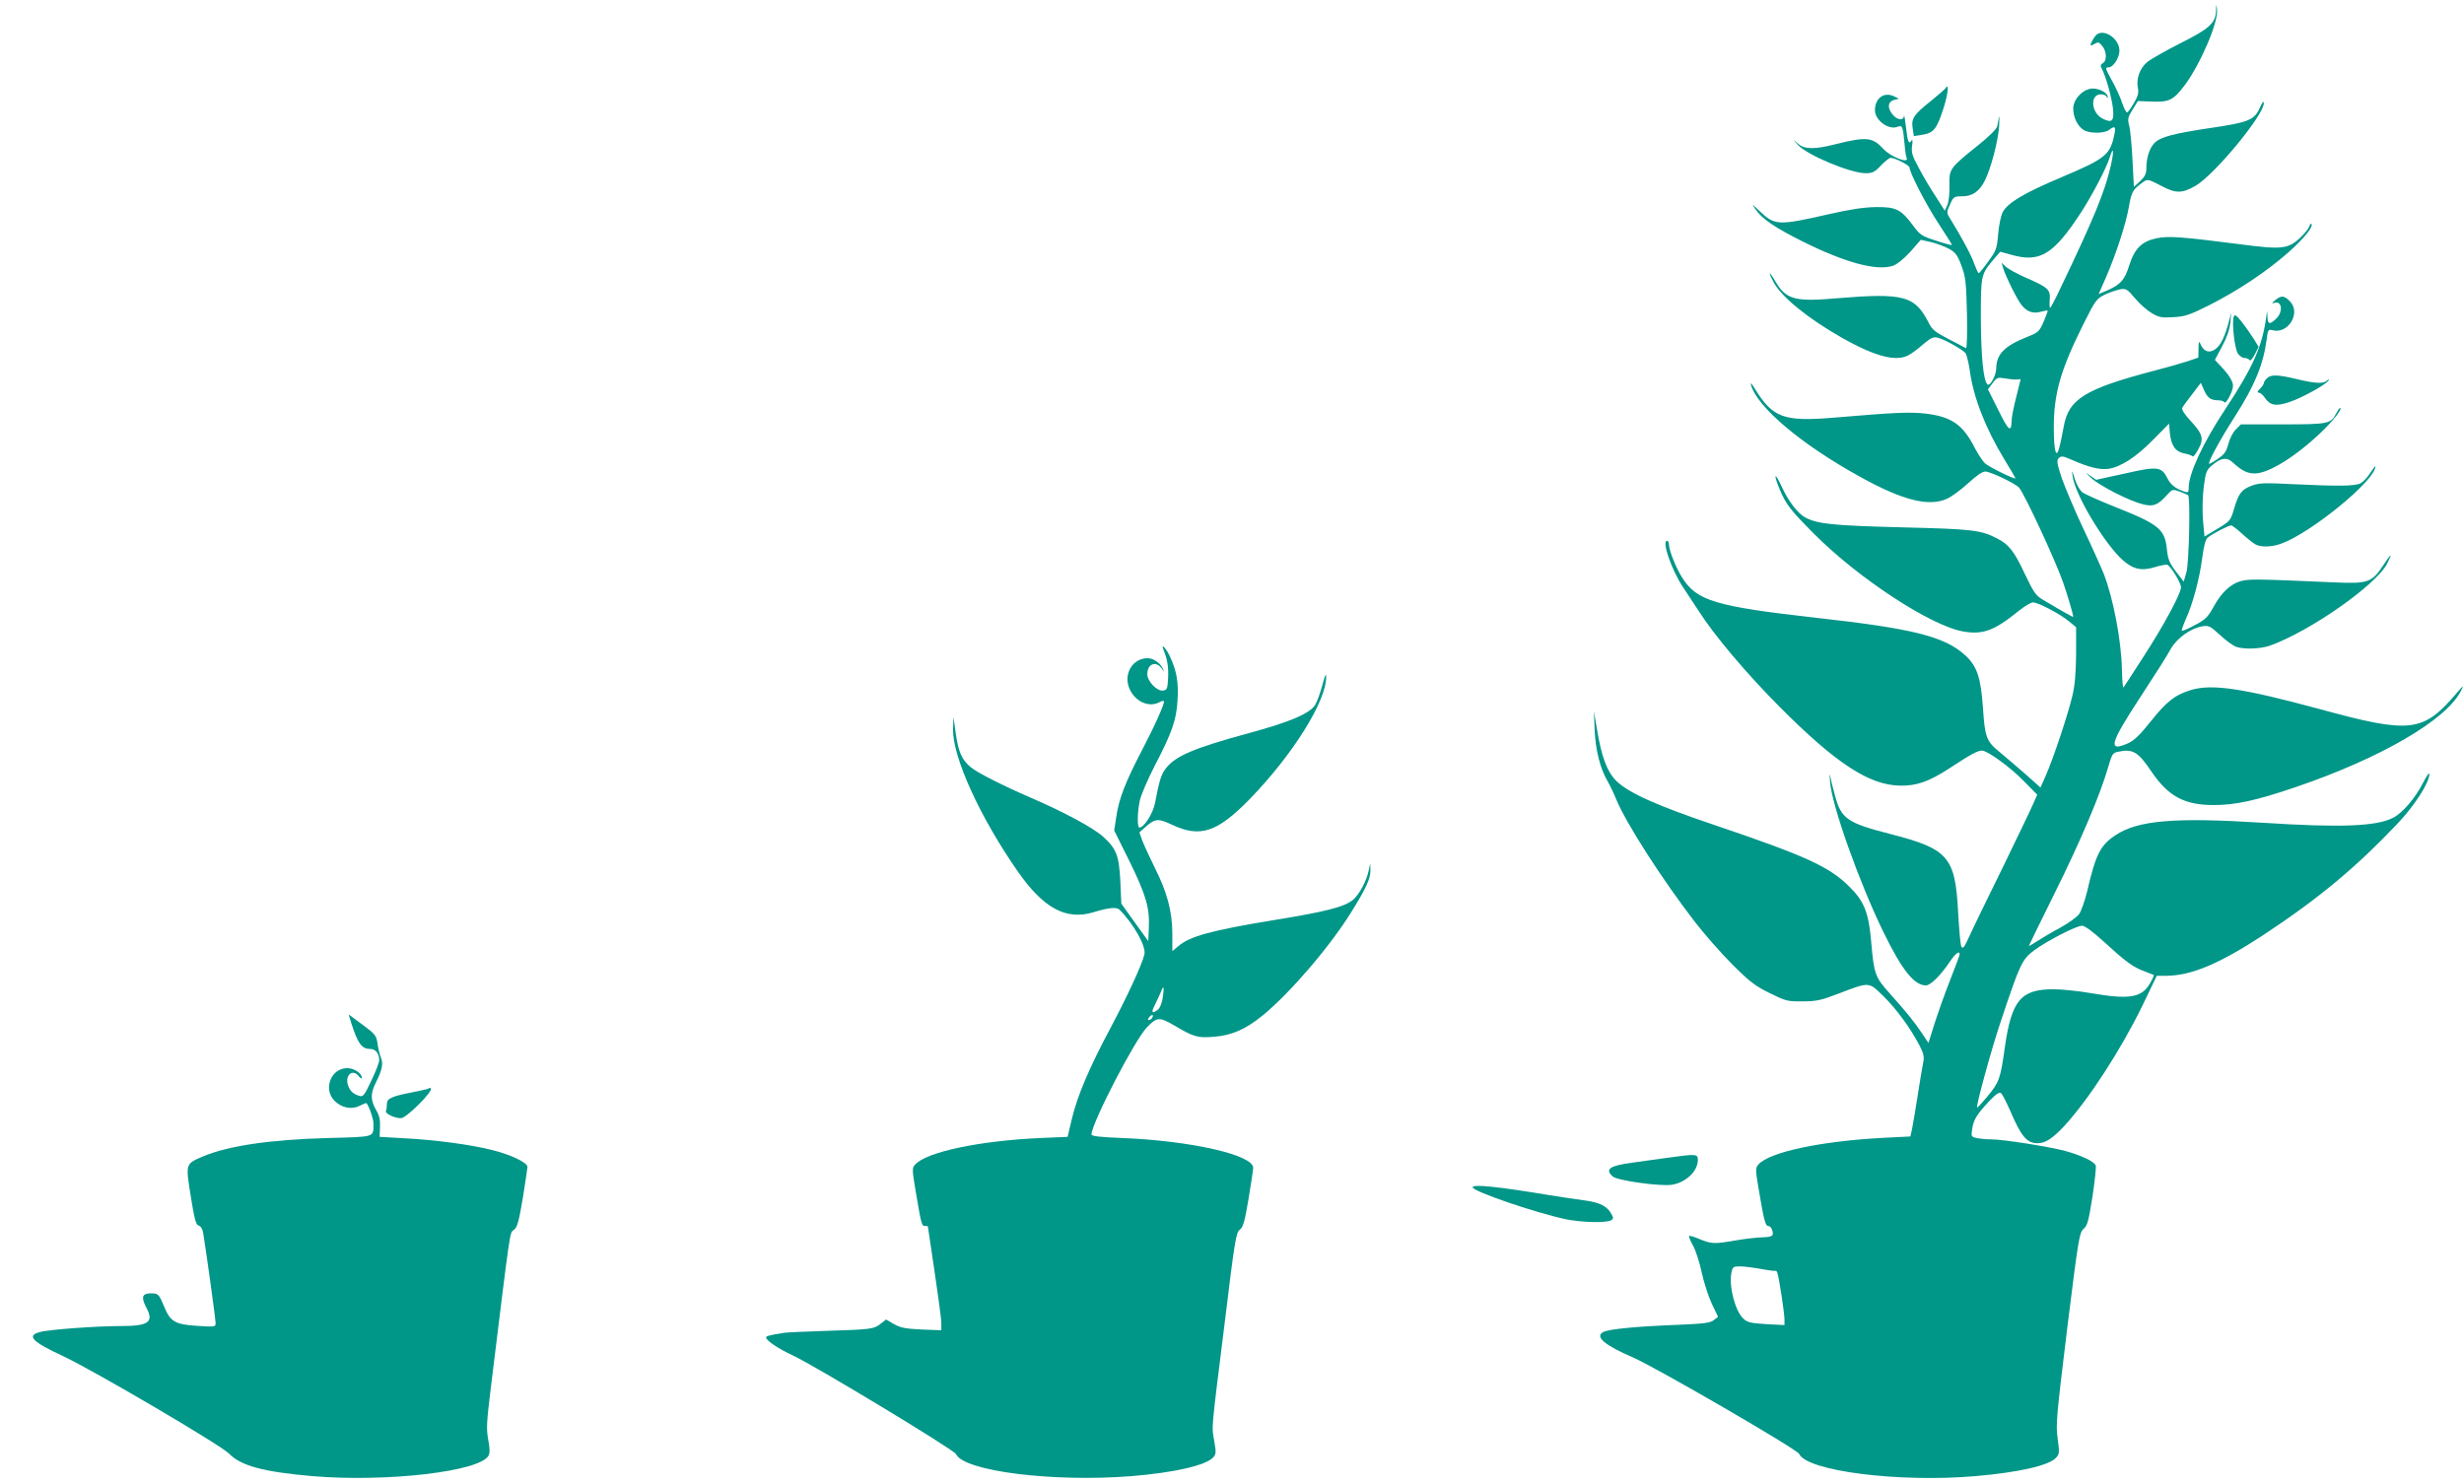
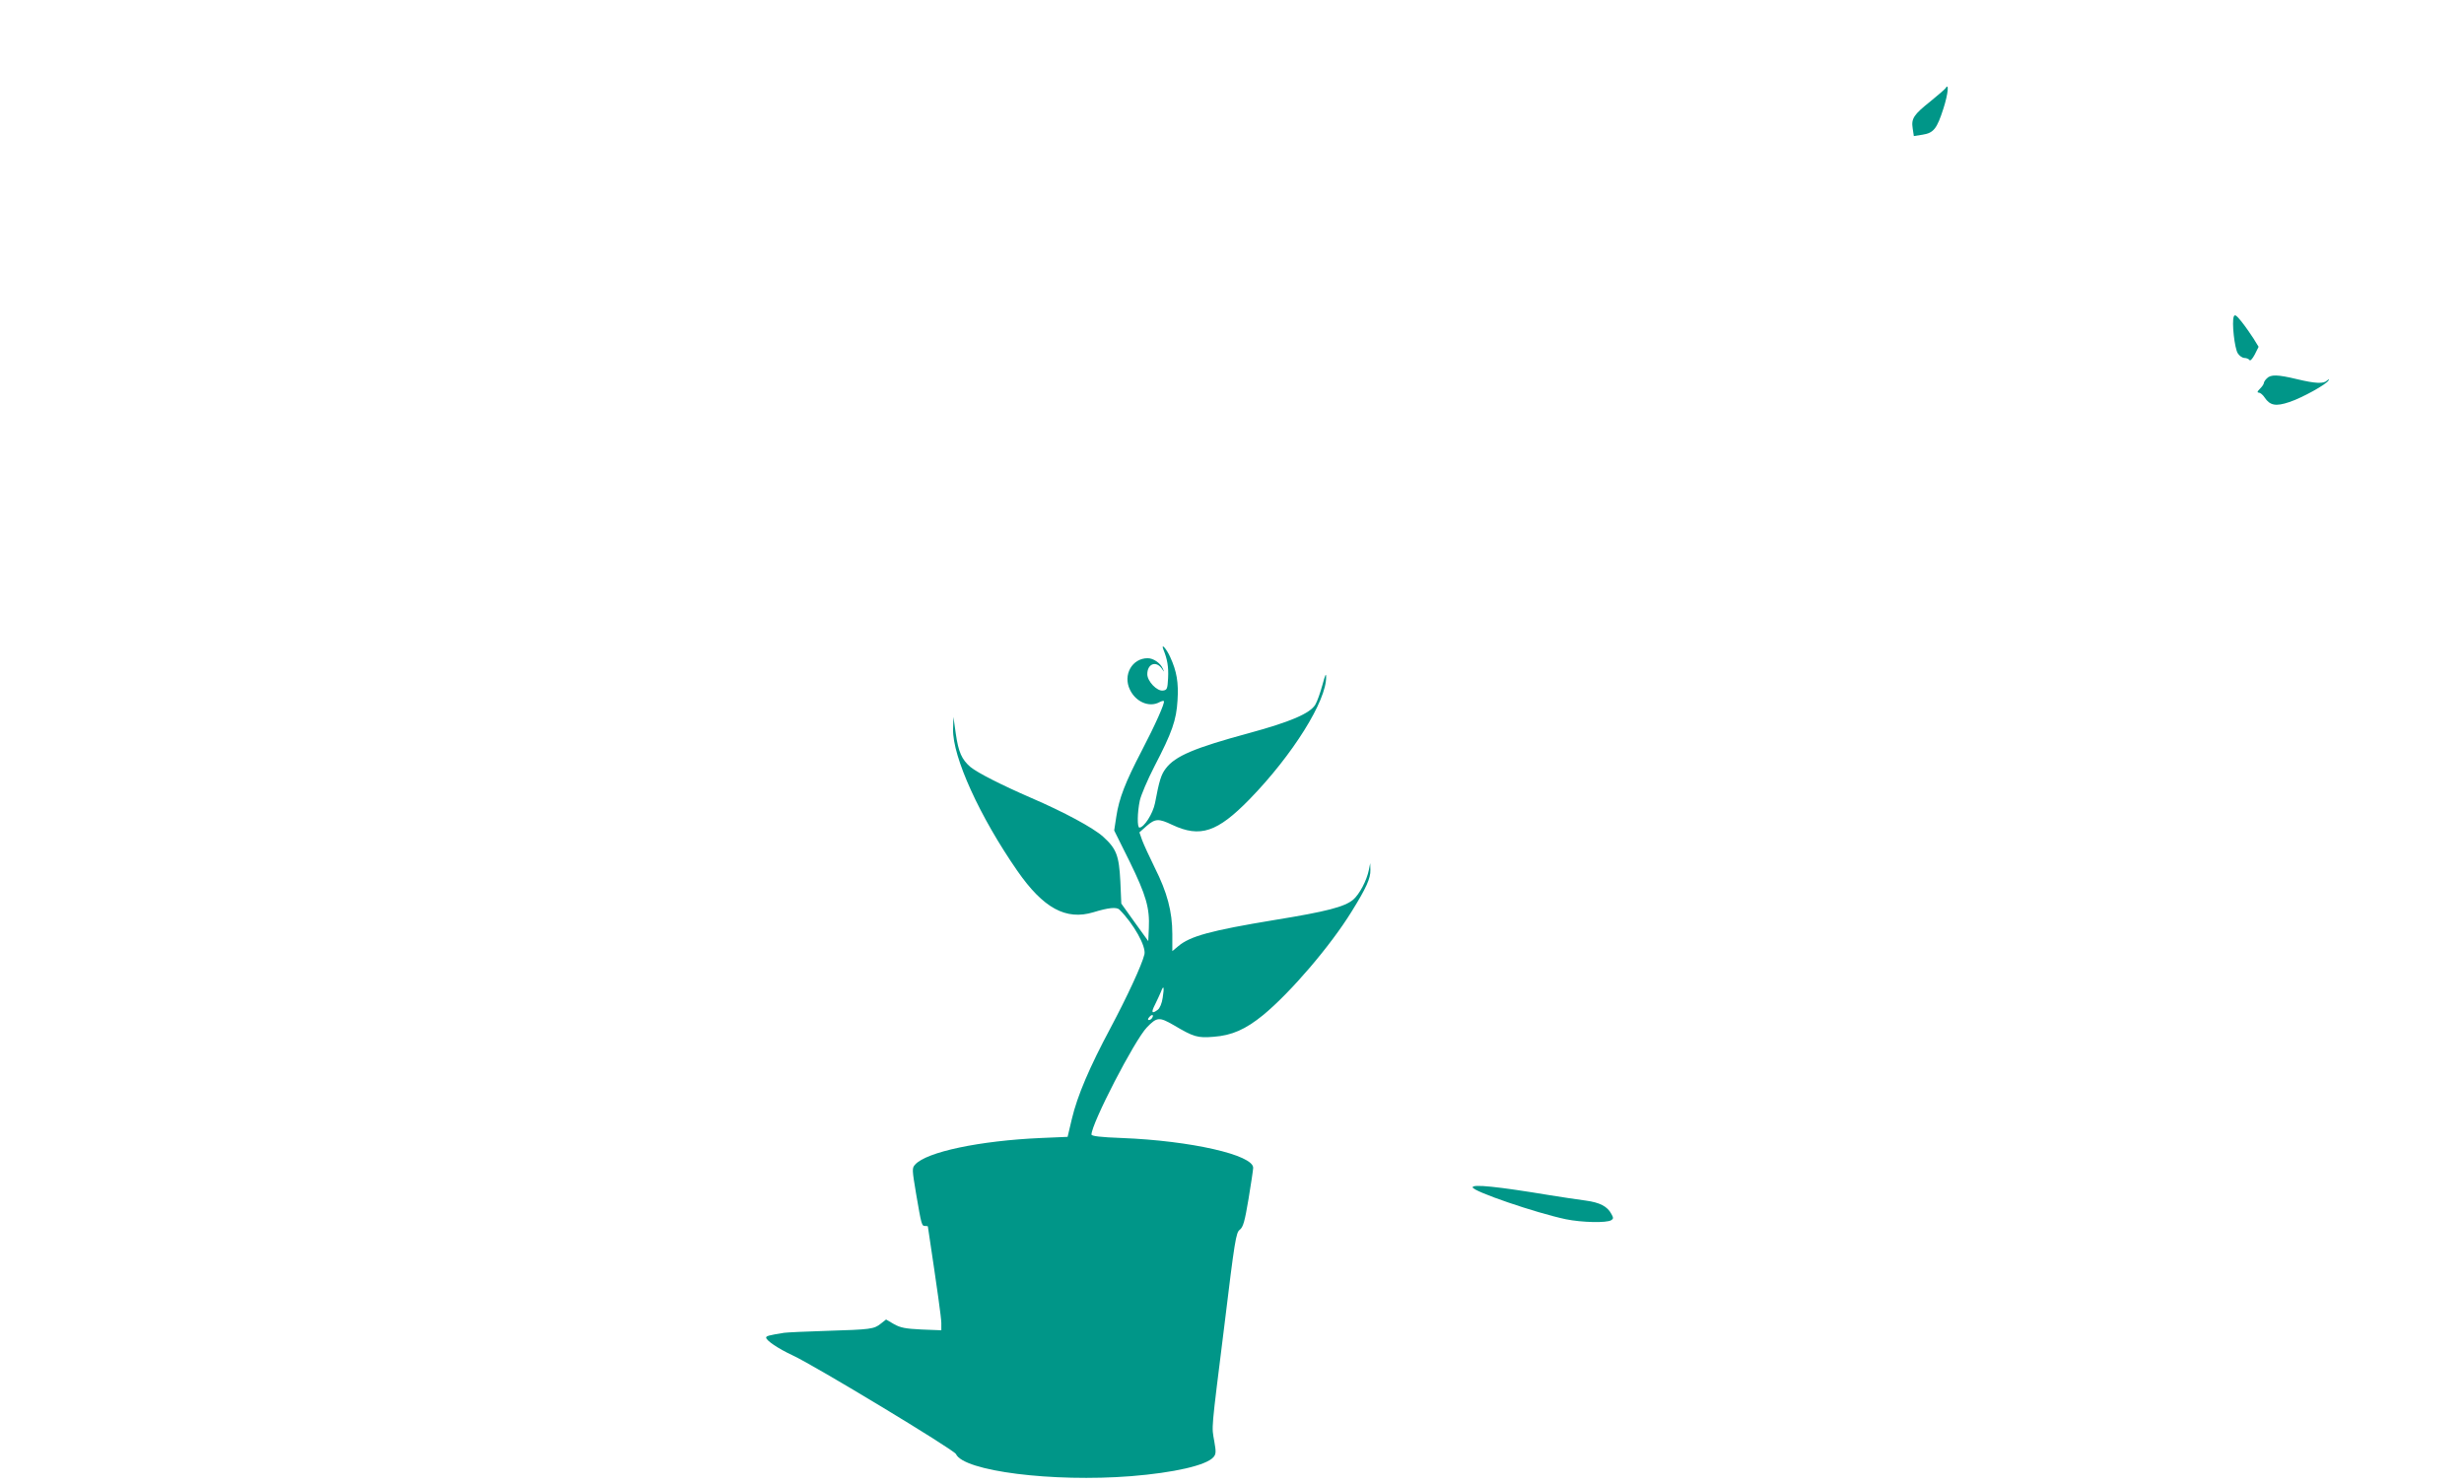
<svg xmlns="http://www.w3.org/2000/svg" version="1.0" width="1280pt" height="771pt" viewBox="0 0 1280 771" preserveAspectRatio="xMidYMid meet">
  <g transform="translate(0,771) scale(0.1,-0.1)" fill="#009688" stroke="none">
-     <path d="M11512 7653 c-3 -63 -34 -92 -186 -168 -75 -38 -151 -81 -171 -97 -39 -32 -59 -87 -49 -136 5 -23 0 -43 -20 -76 -14 -25 -30 -47 -35 -50 -5 -3 -16 18 -26 47 -9 28 -32 79 -51 113 -38 69 -40 74 -20 74 24 0 56 50 56 87 0 59 -74 113 -116 85 -11 -7 -34 -45 -34 -56 0 -4 9 -1 21 6 18 11 23 10 40 -11 23 -28 25 -77 3 -89 -12 -7 -14 -14 -6 -28 21 -39 51 -147 58 -204 8 -69 -4 -82 -54 -56 -60 31 -66 126 -8 126 13 0 27 -6 29 -12 4 -10 6 -10 6 -1 1 19 -41 43 -77 43 -49 0 -102 -54 -102 -104 0 -44 21 -89 52 -110 28 -20 108 -21 134 -1 29 22 36 18 29 -17 -22 -113 -43 -130 -276 -229 -193 -81 -280 -133 -305 -181 -10 -18 -20 -69 -24 -114 -6 -76 -10 -86 -51 -142 -24 -34 -46 -61 -50 -61 -3 -1 -13 21 -23 48 -15 44 -67 141 -123 231 -22 35 -22 36 -3 78 18 40 21 42 63 42 53 0 89 25 117 80 32 62 70 207 75 284 2 39 2 60 -1 46 -2 -14 -7 -35 -9 -47 -3 -13 -44 -54 -98 -97 -149 -119 -152 -124 -150 -209 1 -41 -3 -85 -11 -102 l-13 -30 -46 72 c-26 39 -66 106 -88 148 -35 65 -41 82 -36 118 4 25 2 36 -3 27 -14 -23 -20 -9 -29 71 -5 41 -9 66 -10 57 -2 -27 -37 -22 -61 9 -27 34 -23 65 10 74 l25 6 -27 13 c-51 24 -98 -10 -98 -73 0 -52 71 -104 117 -86 26 10 28 4 37 -91 2 -30 7 -63 11 -72 12 -30 -84 8 -120 47 -58 63 -88 66 -253 25 -105 -27 -159 -26 -191 3 l-26 22 24 -27 c47 -53 273 -148 353 -148 35 0 47 6 79 40 21 22 44 40 51 40 24 -1 98 -39 98 -51 0 -26 85 -191 150 -290 39 -59 70 -109 70 -112 0 -2 -37 7 -81 22 -75 24 -85 30 -120 78 -64 86 -89 98 -194 97 -64 -1 -135 -12 -245 -37 -263 -60 -280 -59 -359 16 -42 40 -43 40 -21 9 34 -50 101 -95 245 -167 221 -110 384 -154 468 -126 23 8 56 35 91 73 l54 62 54 -12 c29 -7 71 -23 93 -35 34 -19 44 -33 64 -87 22 -58 25 -85 29 -249 2 -101 0 -182 -5 -180 -4 2 -45 23 -90 47 -70 36 -86 49 -104 85 -72 141 -129 156 -479 127 -215 -19 -262 -6 -316 86 -35 60 -42 56 -9 -5 42 -76 180 -188 357 -288 122 -69 214 -103 276 -103 50 0 72 11 146 74 38 32 51 37 73 31 34 -8 126 -60 143 -79 6 -8 16 -47 22 -87 19 -144 82 -304 181 -467 31 -51 57 -95 57 -97 0 -9 -137 58 -159 78 -12 12 -36 48 -52 79 -62 122 -121 163 -256 179 -85 9 -145 7 -488 -22 -249 -20 -307 2 -398 150 -17 28 -26 36 -21 21 32 -115 261 -309 566 -477 220 -122 356 -157 451 -115 25 11 75 48 111 81 42 39 74 61 89 61 27 0 158 -63 176 -84 29 -35 187 -374 228 -491 21 -59 53 -167 53 -180 0 -3 -54 27 -158 89 -37 22 -48 39 -93 133 -55 118 -83 154 -144 185 -85 44 -126 49 -494 58 -356 9 -436 17 -501 50 -40 21 -90 85 -126 165 -35 75 -42 63 -10 -15 33 -80 58 -112 181 -235 230 -231 606 -477 773 -506 103 -18 162 4 289 107 30 24 63 44 74 44 27 0 143 -61 189 -100 l35 -29 0 -138 c-1 -97 -6 -162 -19 -217 -21 -91 -101 -333 -140 -419 l-26 -59 -83 74 c-46 40 -105 90 -130 111 -68 55 -76 77 -86 230 -11 157 -31 217 -93 273 -107 97 -270 138 -773 194 -524 59 -620 88 -696 208 -33 52 -69 143 -69 172 0 11 -5 20 -10 20 -29 0 24 -153 83 -241 23 -34 59 -90 81 -123 81 -127 247 -324 422 -500 292 -293 464 -405 623 -408 88 -2 152 21 261 92 105 69 143 90 166 90 28 0 146 -85 218 -159 l69 -70 -22 -50 c-12 -28 -85 -180 -162 -338 -78 -158 -155 -317 -171 -353 -23 -51 -31 -62 -39 -49 -5 9 -12 90 -17 180 -15 287 -51 328 -350 405 -227 58 -258 80 -290 202 -12 42 -23 88 -25 102 -3 14 -3 -1 0 -34 9 -121 152 -523 278 -781 96 -196 159 -275 220 -275 24 0 77 53 124 123 29 43 51 60 51 38 0 -4 -22 -64 -49 -132 -27 -68 -63 -170 -81 -226 l-32 -102 -35 52 c-42 62 -78 107 -167 206 -75 84 -81 100 -95 262 -13 158 -37 217 -116 294 -103 102 -225 158 -695 317 -303 102 -452 169 -514 231 -48 48 -77 126 -101 273 l-15 89 4 -100 c5 -103 28 -197 67 -264 11 -19 31 -60 44 -92 50 -123 240 -420 412 -642 48 -62 134 -160 192 -218 90 -90 119 -112 194 -149 83 -41 93 -44 170 -43 71 0 96 5 187 40 163 62 156 63 233 -12 67 -65 145 -172 190 -260 22 -44 24 -57 16 -95 -5 -25 -18 -103 -29 -175 -11 -71 -24 -146 -28 -165 l-8 -35 -139 -7 c-326 -17 -592 -74 -650 -138 -16 -18 -16 -26 -1 -117 28 -169 37 -203 51 -203 7 0 16 -7 19 -16 13 -35 7 -41 -49 -43 -31 -1 -92 -8 -138 -16 -109 -19 -125 -19 -186 6 -28 12 -54 20 -56 17 -3 -3 6 -25 20 -50 14 -25 34 -88 45 -139 11 -52 35 -125 52 -162 l33 -69 -22 -17 c-18 -15 -52 -19 -195 -25 -208 -8 -352 -22 -379 -37 -46 -24 5 -68 156 -133 124 -55 850 -476 861 -500 39 -89 516 -150 914 -116 224 19 382 55 419 94 20 21 20 27 10 102 -10 73 -6 115 50 574 58 467 63 496 85 515 20 17 26 42 46 167 12 81 20 154 17 162 -8 21 -73 52 -159 76 -83 22 -322 60 -384 60 -23 0 -56 3 -73 6 -31 7 -32 8 -26 48 8 50 24 75 88 144 36 38 53 49 62 42 7 -6 27 -45 46 -88 59 -138 88 -172 144 -172 41 0 77 24 139 90 126 137 292 393 404 622 l76 158 51 0 c128 1 272 61 500 210 288 190 480 349 701 582 88 93 165 213 164 257 -1 9 -15 -12 -33 -47 -40 -79 -107 -157 -155 -181 -87 -45 -274 -52 -677 -26 -460 29 -649 13 -766 -65 -78 -51 -103 -101 -147 -293 -12 -48 -30 -100 -41 -116 -12 -16 -56 -48 -98 -71 -43 -23 -97 -55 -120 -70 -24 -16 -43 -27 -43 -24 0 2 61 127 135 276 134 270 234 506 276 650 20 70 24 76 52 82 78 16 104 0 174 -104 87 -128 171 -173 323 -173 112 0 219 23 425 93 446 152 786 351 860 502 15 30 13 29 -22 -12 -176 -206 -238 -214 -714 -84 -396 107 -554 131 -663 100 -85 -25 -130 -59 -213 -164 -54 -68 -86 -99 -116 -113 -110 -49 -98 -5 63 241 70 107 141 218 156 247 32 57 104 109 166 119 31 5 40 1 90 -45 30 -28 67 -55 82 -61 40 -15 127 -12 177 5 206 73 553 315 610 427 30 59 22 55 -21 -10 -59 -89 -80 -96 -254 -88 -405 18 -442 18 -484 7 -55 -15 -103 -60 -144 -136 -29 -52 -42 -65 -96 -93 -35 -19 -65 -32 -68 -29 -2 2 7 28 20 58 37 80 72 212 86 319 8 64 18 99 29 107 23 19 108 63 121 63 6 0 32 -20 58 -44 26 -24 57 -48 69 -55 30 -15 82 -14 133 4 154 55 490 329 490 402 0 4 -12 -12 -27 -34 -14 -23 -37 -47 -50 -54 -28 -15 -116 -16 -345 -5 -157 8 -182 7 -222 -8 -52 -20 -67 -40 -90 -118 -19 -65 -20 -66 -98 -112 l-56 -34 -8 87 c-4 51 -2 121 4 171 10 77 14 88 43 112 47 40 77 44 108 15 47 -43 75 -57 114 -57 71 0 211 86 345 214 63 60 114 126 98 126 -3 0 -12 -13 -21 -30 -27 -52 -41 -55 -277 -55 l-217 0 -26 -26 c-15 -14 -32 -48 -39 -75 -10 -39 -20 -54 -52 -76 -21 -15 -42 -27 -47 -28 -13 0 59 132 136 251 99 155 145 266 162 396 6 50 8 53 31 47 82 -21 149 92 89 151 -29 30 -45 31 -76 5 -18 -15 -20 -18 -5 -14 40 14 48 -45 11 -81 -33 -33 -45 -31 -46 8 l-2 32 -4 -30 c-21 -155 -68 -261 -213 -481 -116 -175 -189 -333 -190 -406 0 -32 -2 -32 -53 -10 -23 11 -44 30 -55 52 -33 66 -50 69 -222 30 l-151 -33 -32 22 c-27 19 -26 17 7 -13 44 -41 198 -119 267 -136 55 -14 78 -5 124 46 30 33 31 33 68 20 21 -8 41 -17 44 -19 12 -13 5 -353 -9 -401 l-14 -48 -41 53 c-33 44 -41 64 -46 111 -10 108 -40 133 -267 223 -80 32 -156 66 -170 75 -15 11 -32 40 -42 72 -15 48 -16 49 -11 13 13 -97 167 -353 261 -436 55 -48 98 -57 169 -35 29 9 58 14 63 11 21 -13 70 -95 70 -117 -1 -33 -91 -201 -200 -368 -51 -80 -96 -148 -99 -152 -3 -4 -7 38 -8 93 -3 150 -45 371 -95 499 -12 30 -59 135 -105 232 -46 97 -96 217 -113 265 -25 77 -27 90 -15 103 13 12 21 11 67 -9 91 -40 147 -53 191 -47 65 10 145 62 233 152 l82 83 4 -49 c7 -66 29 -97 75 -106 21 -4 40 -11 43 -15 3 -5 16 11 29 35 31 56 25 80 -40 150 -34 37 -48 60 -42 69 4 7 28 39 52 70 l44 58 17 -39 c18 -40 35 -52 75 -52 13 0 27 -5 30 -10 8 -13 45 57 45 85 0 24 -20 56 -64 103 l-30 32 37 70 c25 46 39 87 43 122 l5 53 -18 -66 c-22 -77 -45 -116 -78 -131 -27 -12 -51 1 -65 37 -7 15 -9 8 -9 -27 l-1 -46 -62 -21 c-35 -11 -108 -32 -163 -46 -366 -96 -450 -148 -475 -295 -7 -36 -16 -83 -22 -104 -16 -65 -29 -21 -29 103 0 177 36 301 154 537 63 126 68 132 113 154 26 12 62 24 79 27 29 5 37 0 76 -47 24 -29 63 -63 87 -77 37 -22 52 -25 112 -21 59 3 84 11 182 60 151 76 303 177 416 277 83 74 132 135 119 148 -3 2 -8 -4 -11 -15 -4 -11 -26 -38 -50 -60 -60 -56 -96 -59 -303 -32 -310 40 -378 45 -440 32 -77 -16 -114 -53 -142 -141 -24 -76 -45 -99 -112 -129 l-47 -20 39 89 c54 125 104 280 119 369 13 75 20 86 76 126 20 14 27 12 90 -21 77 -41 109 -41 180 0 98 57 355 368 354 429 -1 14 -7 6 -21 -25 -28 -63 -59 -75 -256 -104 -194 -29 -262 -47 -292 -79 -25 -27 -41 -76 -41 -129 0 -30 -7 -44 -32 -68 l-33 -30 -7 138 c-4 76 -11 156 -17 178 -9 36 -8 45 17 85 l28 45 75 -3 c87 -3 110 8 168 85 82 110 176 329 168 394 -4 32 -4 31 -5 -8z m-546 -800 c-30 -136 -89 -279 -267 -650 -24 -51 -46 -92 -49 -93 -3 0 -4 20 -2 44 4 51 -8 63 -128 115 -41 18 -86 43 -99 54 l-23 22 7 -25 c12 -42 72 -164 96 -194 28 -36 60 -47 100 -36 18 5 34 8 36 6 2 -1 -8 -28 -21 -58 -22 -51 -28 -56 -84 -78 -120 -48 -161 -90 -162 -165 -1 -38 -33 -95 -46 -82 -21 20 -33 150 -34 342 0 231 0 229 73 315 l28 32 58 -16 c149 -42 219 1 364 224 59 92 127 222 147 283 19 61 23 35 6 -40z m-490 -1115 l21 2 -23 -93 c-13 -50 -24 -105 -24 -122 -1 -66 -16 -54 -69 54 l-54 108 24 32 c22 30 26 31 64 25 22 -4 49 -7 61 -6z m451 -2919 c112 -103 153 -134 211 -155 26 -10 49 -19 51 -20 1 -2 -7 -21 -20 -43 -42 -75 -107 -86 -309 -51 -63 11 -151 20 -195 20 -167 -1 -215 -57 -250 -300 -23 -165 -29 -182 -90 -256 -30 -36 -55 -63 -55 -58 0 29 78 312 124 448 100 300 110 321 174 369 69 50 218 127 248 127 14 0 56 -31 111 -81z m-1775 -1703 c37 -7 70 -11 72 -9 2 3 7 -4 10 -14 9 -30 36 -206 36 -238 l0 -30 -95 5 c-81 5 -98 9 -119 29 -42 39 -75 166 -62 236 7 34 9 35 49 35 23 -1 72 -7 109 -14z" />
    <path d="M10107 7252 c-5 -7 -40 -37 -78 -68 -88 -70 -101 -90 -93 -141 l6 -40 45 7 c58 9 75 31 109 137 24 75 30 136 11 105z" />
    <path d="M11604 6065 c-11 -29 4 -165 21 -191 8 -13 24 -24 35 -24 10 0 22 -5 26 -11 3 -6 15 6 27 29 l20 40 -27 44 c-15 23 -42 62 -61 86 -28 35 -36 40 -41 27z" />
    <path d="M11776 5744 c-9 -8 -16 -20 -16 -25 0 -5 -9 -18 -20 -29 -14 -14 -16 -20 -6 -20 7 0 21 -11 30 -25 28 -42 58 -48 129 -24 66 22 191 91 203 112 5 9 4 9 -7 0 -18 -18 -61 -16 -157 7 -100 24 -136 25 -156 4z" />
    <path d="M6044 4334 c20 -49 27 -89 24 -147 -3 -56 -5 -62 -26 -65 -31 -5 -82 48 -82 85 0 53 44 71 74 31 16 -23 16 -23 6 -1 -13 29 -49 53 -78 53 -81 0 -130 -87 -92 -164 30 -63 100 -93 152 -65 11 6 22 9 24 6 7 -7 -44 -122 -115 -258 -85 -163 -118 -248 -132 -342 l-11 -72 80 -161 c86 -176 105 -242 100 -347 l-3 -67 -70 97 -70 98 -5 115 c-7 135 -20 170 -90 233 -51 46 -203 128 -375 202 -154 67 -276 129 -314 160 -45 39 -62 77 -76 174 l-12 86 -2 -64 c-3 -144 139 -455 334 -736 135 -194 252 -258 395 -215 78 24 120 28 135 14 75 -75 140 -192 130 -233 -13 -55 -91 -222 -176 -382 -109 -204 -172 -351 -201 -473 l-22 -93 -140 -6 c-316 -14 -593 -72 -652 -138 -17 -18 -16 -26 5 -152 28 -163 29 -167 47 -167 8 0 14 -1 14 -2 52 -347 69 -470 70 -502 l0 -38 -102 4 c-84 4 -110 9 -144 28 l-41 24 -28 -22 c-35 -28 -52 -30 -281 -37 -105 -3 -204 -8 -220 -10 -82 -13 -94 -17 -94 -25 0 -15 62 -57 137 -92 115 -53 839 -491 849 -513 40 -89 501 -147 910 -115 223 18 389 56 427 98 14 16 15 27 5 83 -14 82 -18 37 52 599 54 446 61 486 80 500 18 14 26 42 46 161 13 79 24 152 24 161 1 67 -324 141 -682 155 -111 4 -158 10 -158 18 0 57 224 491 288 557 52 54 64 55 140 11 103 -61 123 -67 207 -60 94 7 165 38 257 113 143 118 349 359 459 537 77 124 99 173 98 217 l-1 35 -7 -35 c-11 -55 -49 -127 -82 -155 -45 -37 -136 -61 -407 -105 -333 -55 -440 -84 -502 -137 l-30 -25 0 89 c0 117 -27 217 -91 344 -28 57 -58 122 -66 144 l-14 40 37 33 c45 39 63 40 134 6 145 -68 234 -38 401 133 224 230 401 513 398 637 0 21 -6 7 -19 -42 -11 -40 -27 -86 -37 -103 -27 -46 -131 -90 -344 -148 -284 -77 -384 -119 -433 -184 -24 -31 -34 -63 -56 -180 -11 -55 -57 -127 -81 -127 -12 0 -11 78 2 140 6 28 40 108 76 178 92 177 114 240 120 343 6 92 -4 151 -38 225 -19 43 -50 77 -35 38z m-4 -1808 c-4 -29 -15 -55 -26 -63 -31 -23 -35 -14 -14 27 11 23 25 52 31 67 14 38 18 25 9 -31z m-55 -105 c-3 -6 -11 -11 -17 -11 -6 0 -6 6 2 15 14 17 26 13 15 -4z" />
-     <path d="M1824 2397 c34 -108 55 -137 97 -137 30 0 49 -23 49 -59 0 -11 -18 -59 -41 -106 -36 -77 -43 -85 -62 -79 -31 9 -48 24 -58 52 -20 52 21 91 53 52 10 -12 18 -17 18 -11 0 24 -40 51 -76 51 -85 0 -127 -109 -66 -170 38 -37 89 -47 132 -25 17 9 33 15 34 13 15 -20 36 -82 36 -105 0 -74 13 -69 -233 -76 -306 -8 -524 -41 -656 -97 -88 -38 -87 -37 -60 -206 19 -120 27 -148 41 -152 10 -2 20 -17 23 -36 13 -74 65 -450 65 -470 0 -21 -3 -21 -96 -15 -113 7 -139 22 -169 95 -29 70 -32 74 -71 74 -46 0 -52 -20 -24 -74 41 -76 12 -96 -133 -96 -124 0 -373 -18 -419 -31 -72 -19 -42 -50 119 -125 155 -72 821 -463 863 -507 61 -63 178 -95 435 -117 384 -32 869 24 913 107 7 13 7 39 -2 83 -10 56 -8 91 12 255 107 871 99 817 122 835 17 13 25 41 46 165 13 82 24 155 24 162 0 22 -85 63 -181 87 -114 29 -295 53 -463 62 l-124 7 2 50 c2 38 -3 61 -21 91 -29 52 -29 85 1 144 32 65 38 96 24 129 -6 15 -14 48 -17 72 -6 41 -12 48 -78 97 l-72 53 13 -42z" />
-     <path d="M2228 2055 c-3 -3 -41 -12 -84 -20 -108 -21 -134 -32 -134 -60 0 -13 -2 -30 -5 -37 -6 -14 44 -38 78 -38 28 0 169 141 155 155 -3 3 -7 3 -10 0z" />
-     <path d="M8660 1694 c-52 -7 -133 -18 -180 -25 -120 -16 -144 -34 -102 -72 23 -21 246 -52 306 -43 73 11 136 70 136 129 0 32 -8 32 -160 11z" />
    <path d="M7650 1541 c0 -21 328 -133 484 -166 83 -17 213 -20 236 -5 12 7 12 13 1 32 -21 40 -60 60 -134 70 -40 5 -124 18 -187 28 -272 45 -400 58 -400 41z" />
  </g>
</svg>